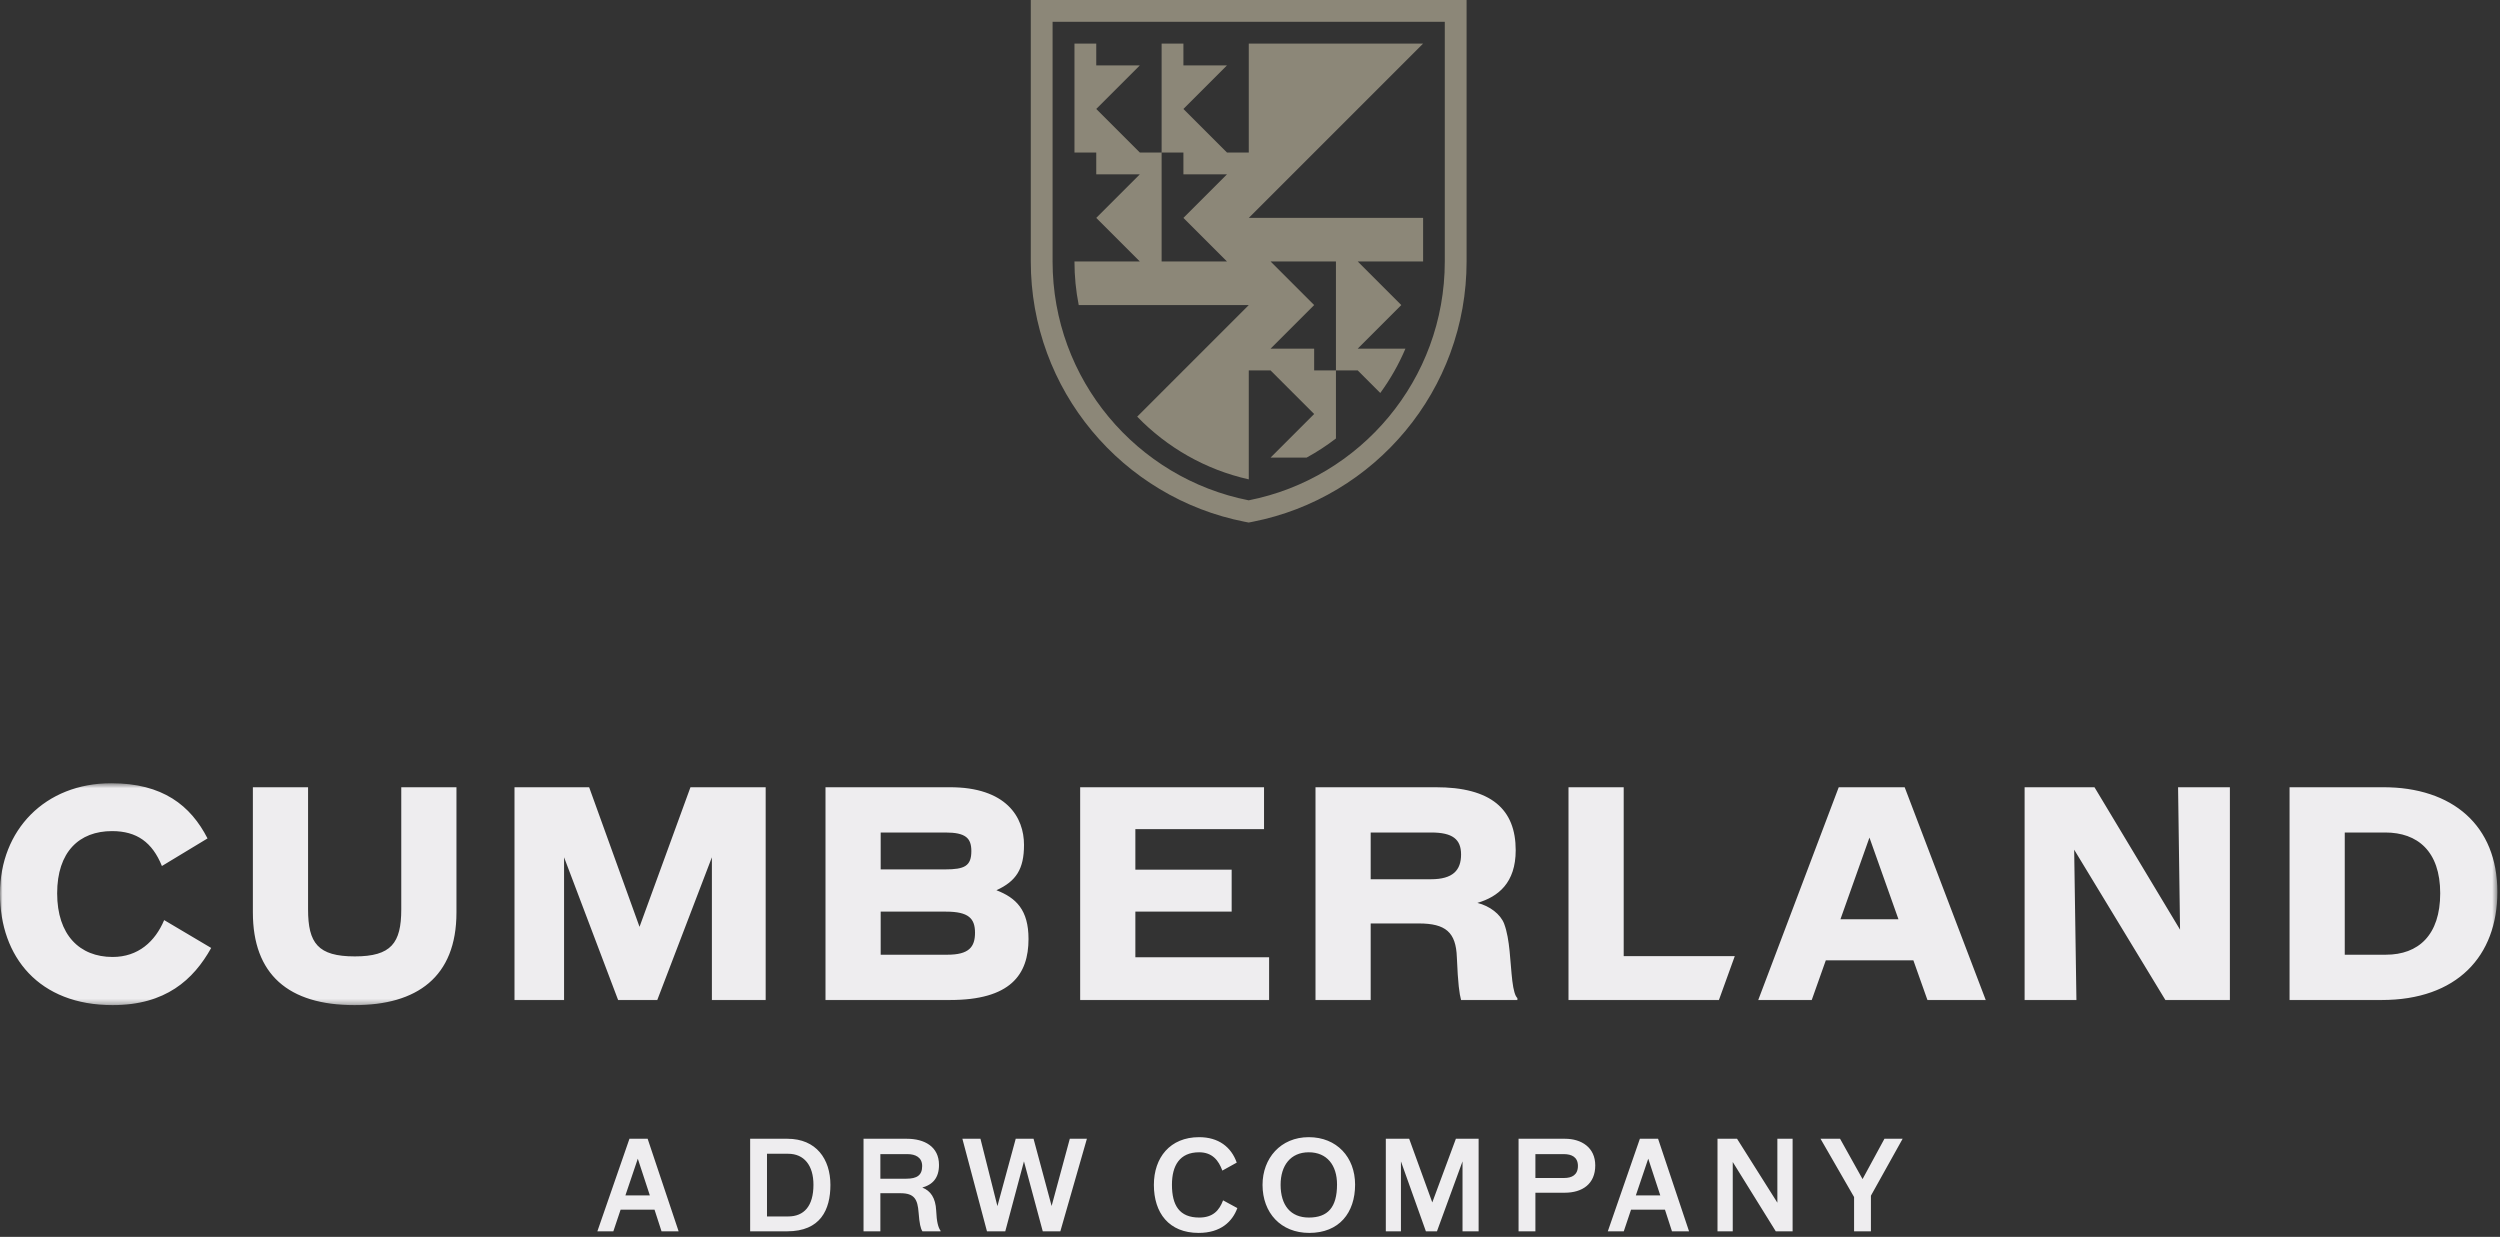
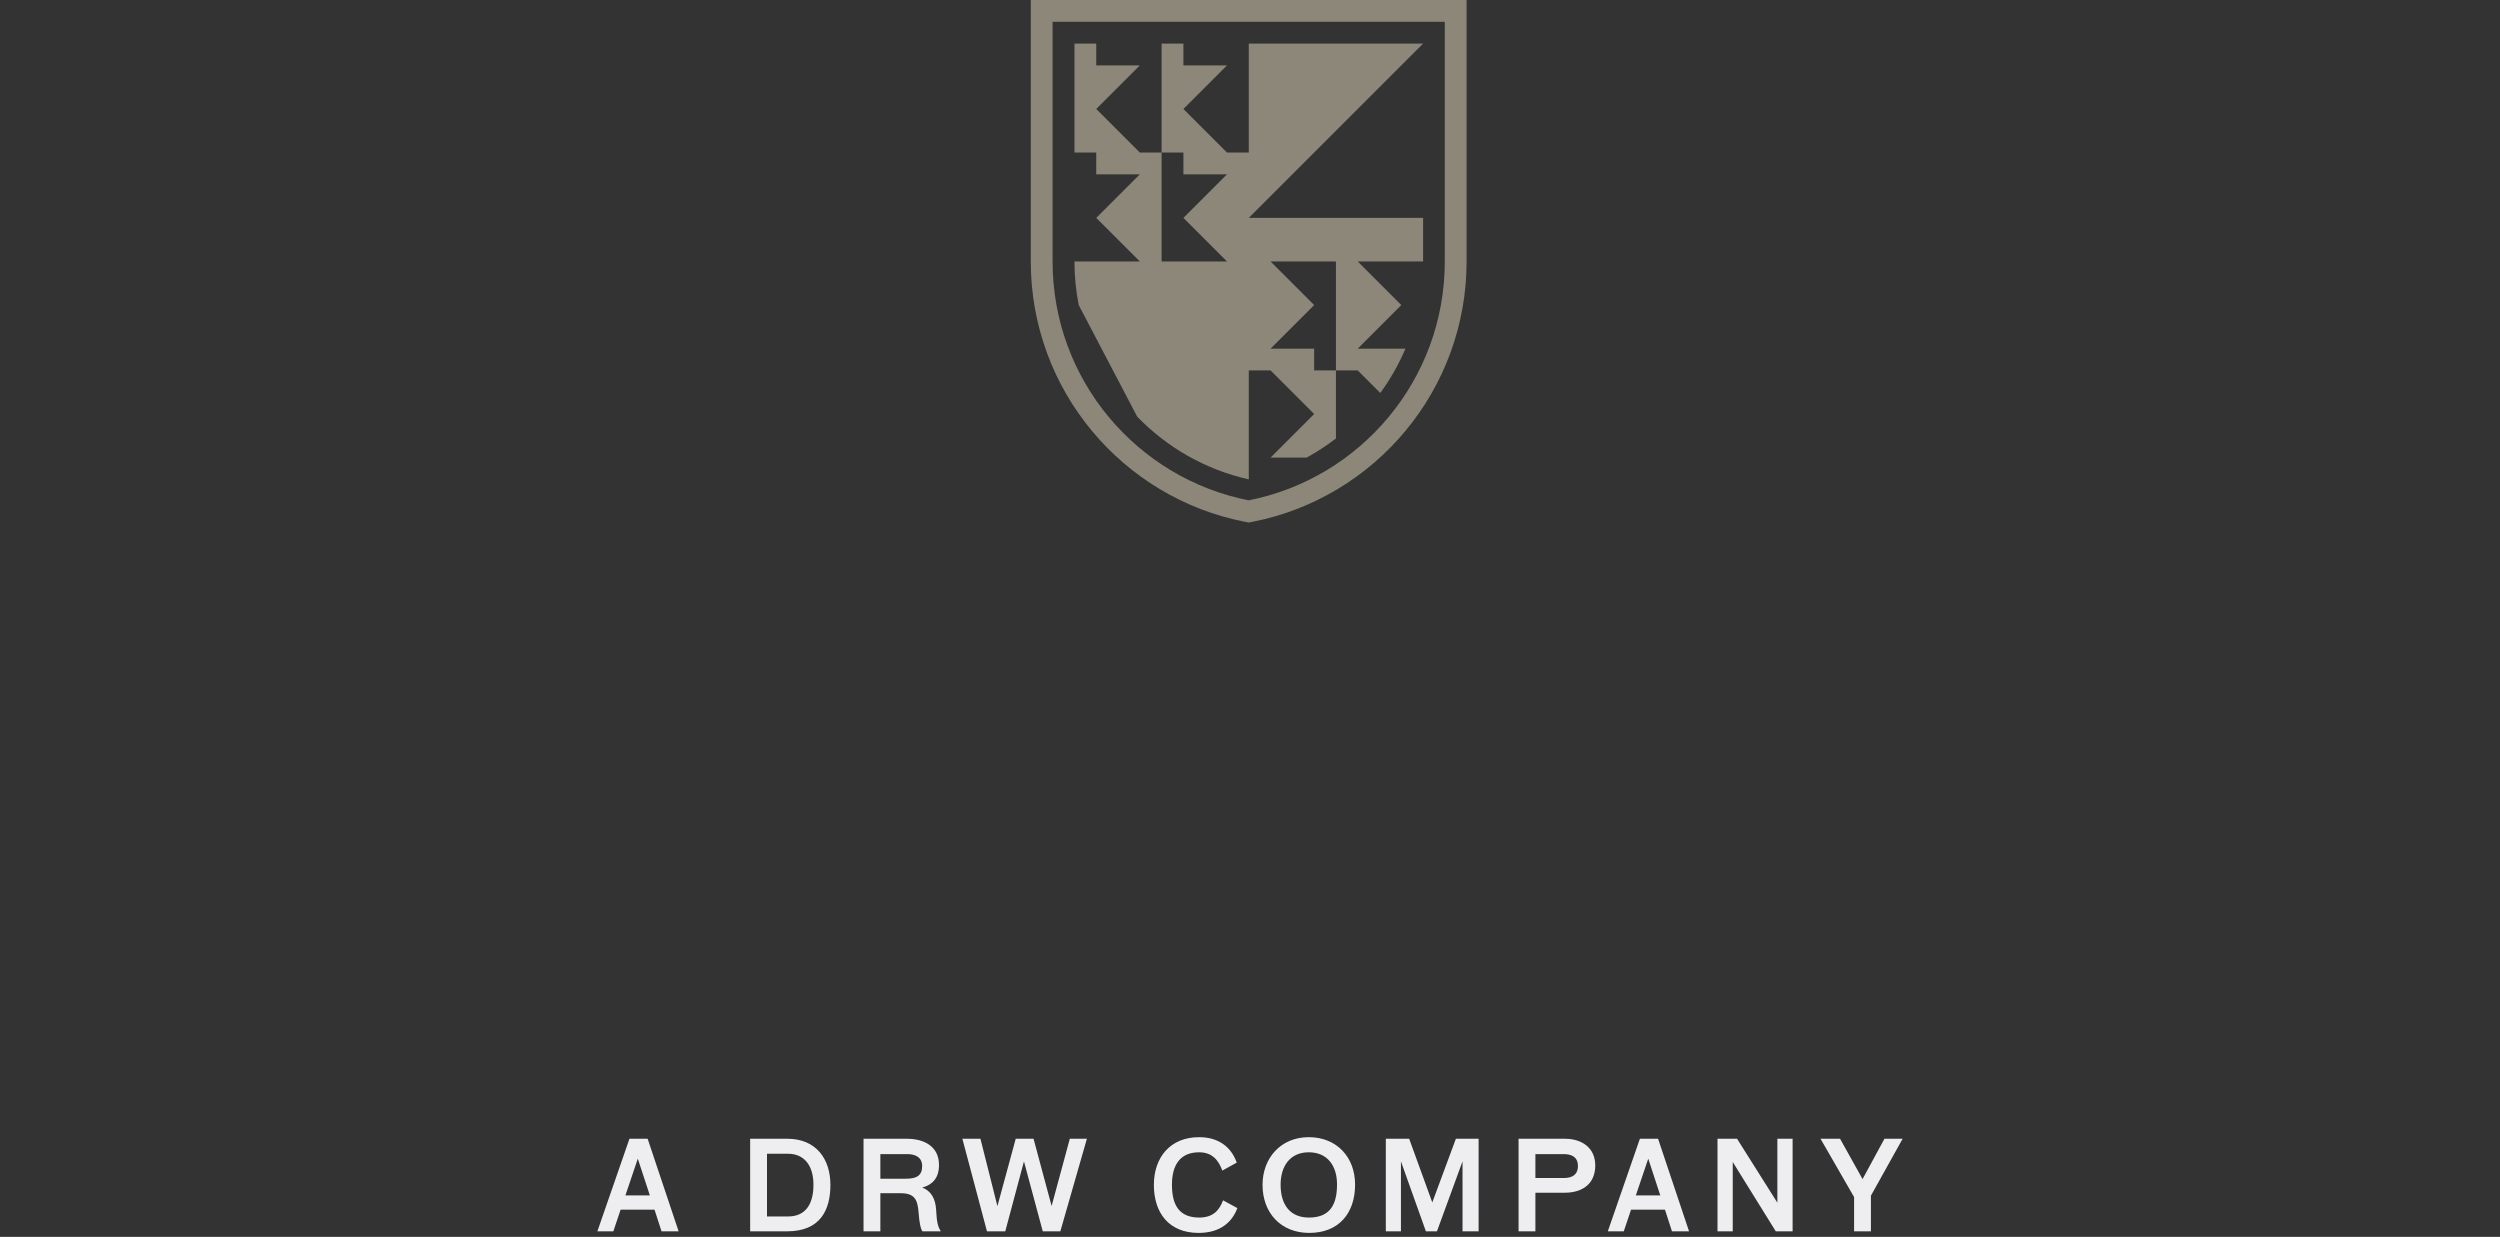
<svg xmlns="http://www.w3.org/2000/svg" xmlns:xlink="http://www.w3.org/1999/xlink" width="475px" height="235px" viewBox="0 0 475 235" version="1.1">
  <rect x="0" y="0" width="475" height="235" fill="#333333" stroke="none" />
  <title>Artboard</title>
  <desc>Created with Sketch.</desc>
  <defs>
-     <polygon id="path-1" points="0 0.559 474.5 0.559 474.5 42.717 0 42.717" />
-   </defs>
+     </defs>
  <g id="Artboard" stroke="none" stroke-width="1" fill="none" fill-rule="evenodd">
    <path d="M117.914,229.841 L124.36,229.841 L125.691,233.95 L128.937,233.95 L123.052,216.365 L119.596,216.365 L113.5,233.95 L116.536,233.95 L117.914,229.841 Z M123.472,227.132 L118.825,227.132 L121.184,220.149 L123.472,227.132 Z M142.529,233.95 L149.559,233.95 C155.888,233.95 157.779,229.863 157.779,225.122 C157.779,220.241 155.094,216.365 149.605,216.365 L142.529,216.365 L142.529,233.95 Z M145.729,219.215 L149.745,219.215 C152.782,219.215 154.556,221.433 154.556,225.1 C154.556,229.163 152.758,231.124 149.769,231.124 L145.729,231.124 L145.729,219.215 Z M175.234,225.637 C177.149,225.1 178.41,223.862 178.41,221.34 C178.41,217.836 175.631,216.365 172.291,216.365 L164.071,216.365 L164.071,233.95 L167.27,233.95 L167.27,226.711 L171.1,226.711 C173.739,226.711 174.347,227.878 174.533,230.377 C174.697,232.502 174.907,233.391 175.257,233.95 L178.714,233.95 L178.714,233.858 C178.247,233.203 177.967,232.153 177.873,229.981 C177.756,227.621 176.822,226.243 175.234,225.637 Z M167.27,223.955 L167.27,219.284 L172.432,219.284 C173.926,219.284 175.211,219.892 175.211,221.55 C175.211,223.302 174.23,223.955 172.175,223.955 L167.27,223.955 Z M194.552,220.662 L198.125,233.95 L201.465,233.95 L206.51,216.365 L203.263,216.365 L199.807,229.14 L196.374,216.365 L192.987,216.365 L189.508,229.163 L186.285,216.365 L182.852,216.365 L187.523,233.95 L191.002,233.95 L194.552,220.662 Z M235.095,229.536 L232.385,228.066 C231.661,229.981 230.47,231.335 227.855,231.335 C224.071,231.335 222.67,228.999 222.67,225.1 C222.67,221.456 224.141,218.935 227.831,218.935 C230.354,218.935 231.545,220.498 232.245,222.413 L234.978,220.896 C233.927,217.906 231.498,216.062 227.831,216.062 C222.296,216.062 219.237,219.961 219.237,225.122 C219.237,230.447 222.086,234.254 227.738,234.254 C231.965,234.254 234.16,232.082 235.095,229.536 Z M239.882,225.122 C239.882,230.447 243.362,234.254 248.757,234.254 C254.432,234.254 257.468,230.447 257.468,225.076 C257.468,219.868 253.988,216.062 248.663,216.062 C243.315,216.062 239.882,220.078 239.882,225.122 Z M248.663,218.935 C252.12,218.935 254.035,221.387 254.035,225.053 C254.035,229.397 252.283,231.335 248.686,231.335 C245.207,231.335 243.315,228.999 243.315,225.1 C243.315,221.456 245.207,218.935 248.663,218.935 Z M280.937,216.365 L276.618,216.365 L272.134,228.462 L267.743,216.365 L263.306,216.365 L263.306,233.95 L266.178,233.95 L266.178,220.662 L270.919,233.95 L273.021,233.95 L277.879,220.662 L277.879,233.95 L280.937,233.95 L280.937,216.365 Z M297.353,216.365 L288.526,216.365 L288.526,233.95 L291.726,233.95 L291.726,226.617 L297.284,226.617 C300.647,226.617 303.099,224.959 303.099,221.433 C303.099,218.024 300.483,216.365 297.353,216.365 Z M291.726,223.816 L291.726,219.284 L297.143,219.284 C298.615,219.284 299.806,219.845 299.806,221.527 C299.806,223.254 298.638,223.816 297.214,223.816 L291.726,223.816 Z M309.897,229.841 L316.343,229.841 L317.674,233.95 L320.92,233.95 L315.035,216.365 L311.578,216.365 L305.483,233.95 L308.518,233.95 L309.897,229.841 Z M315.455,227.132 L310.808,227.132 L313.167,220.149 L315.455,227.132 Z M337.7,228.51 L330.04,216.365 L326.326,216.365 L326.326,233.95 L329.222,233.95 L329.222,220.779 L337.396,233.95 L340.596,233.95 L340.596,216.365 L337.7,216.365 L337.7,228.51 Z M352.275,227.436 L352.275,233.95 L355.475,233.95 L355.475,227.179 L361.5,216.365 L358.044,216.365 L353.887,224.026 L349.613,216.365 L345.899,216.365 L352.275,227.436 Z" id="Fill-1" fill="#EEEDEF" />
    <g id="Group-5" transform="translate(0, 148.255)">
      <mask id="mask-2" fill="white">
        <use xlink:href="#path-1" />
      </mask>
      <g id="Clip-4" />
      <path d="M21.4,42.717 C31.458,42.717 36.755,37.903 40.125,31.857 L31.191,26.561 C29.479,30.626 26.269,33.569 21.4,33.569 C15.14,33.569 10.86,29.396 10.86,21.478 C10.86,13.613 15.033,9.654 21.293,9.654 C26.001,9.654 28.944,11.794 30.763,16.288 L39.43,11.045 C36.22,4.785 30.923,0.559 21.133,0.559 C8.56,0.559 -0,9.441 -0,21.531 C-0,33.622 7.436,42.717 21.4,42.717 Z M67.36,42.717 C79.183,42.717 86.727,37.42 86.727,25.115 L86.727,1.308 L76.241,1.308 L76.241,24.528 C76.241,30.947 74.315,33.461 67.413,33.461 C60.405,33.461 58.532,30.947 58.532,24.528 L58.532,1.308 L48.046,1.308 L48.046,25.115 C48.046,36.832 54.734,42.717 67.36,42.717 Z M97.756,41.754 L107.172,41.754 L107.172,14.629 L117.444,41.754 L124.88,41.754 L135.259,14.629 L135.259,41.754 L145.478,41.754 L145.478,1.308 L131.193,1.308 L121.51,27.844 L111.933,1.308 L97.756,1.308 L97.756,41.754 Z M156.844,41.754 L180.438,41.754 C191.994,41.754 195.418,36.94 195.418,30.145 C195.418,24.634 193.064,22.333 189.319,20.89 C193.064,19.177 194.562,16.876 194.562,12.276 C194.562,7.032 191.245,1.308 180.384,1.308 L156.844,1.308 L156.844,41.754 Z M167.33,24.955 L179.742,24.955 C184.022,24.955 185.253,26.239 185.253,28.967 C185.253,31.696 184.076,33.141 180.01,33.141 L167.33,33.141 L167.33,24.955 Z M167.33,16.931 L167.33,9.921 L179.635,9.921 C183.487,9.921 184.557,10.991 184.557,13.452 C184.557,16.288 183.273,16.931 179.582,16.931 L167.33,16.931 Z M205.232,41.754 L241.13,41.754 L241.13,33.622 L215.718,33.622 L215.718,24.955 L234.015,24.955 L234.015,16.984 L215.718,16.984 L215.718,9.279 L240.167,9.279 L240.167,1.308 L205.232,1.308 L205.232,41.754 Z M260.43,27.202 L269.578,27.202 C274.661,27.202 276.64,28.861 276.801,33.622 C277.015,38.758 277.282,40.524 277.603,41.754 L288.304,41.754 L288.304,41.379 C287.876,41.005 287.554,39.881 287.34,38.116 C286.913,34.531 286.913,30.251 285.789,27.255 C285.094,25.437 283.061,23.885 280.707,23.296 C284.666,22.119 287.983,19.498 287.983,13.292 C287.983,5.534 283.382,1.308 272.681,1.308 L249.944,1.308 L249.944,41.754 L260.43,41.754 L260.43,27.202 Z M260.43,18.802 L260.43,9.921 L271.932,9.921 C275.998,9.921 277.603,11.205 277.603,14.094 C277.603,17.09 276.052,18.802 271.879,18.802 L260.43,18.802 Z M298.016,41.754 L326.593,41.754 L329.609,33.408 L308.502,33.408 L308.502,1.308 L298.016,1.308 L298.016,41.754 Z M346.903,34.21 L363.541,34.21 L366.216,41.754 L377.291,41.754 L361.883,1.308 L349.364,1.308 L334.063,41.754 L344.228,41.754 L346.903,34.21 Z M360.706,26.4 L349.685,26.4 L355.195,10.884 L360.706,26.4 Z M384.676,41.754 L394.52,41.754 L394.093,13.186 L411.426,41.754 L423.678,41.754 L423.678,1.308 L413.834,1.308 L414.209,28.379 L397.944,1.308 L384.676,1.308 L384.676,41.754 Z M435.017,41.754 L452.458,41.754 C466.849,41.754 474.5,33.408 474.5,21.21 C474.5,8.637 466.047,1.308 452.725,1.308 L435.017,1.308 L435.017,41.754 Z M445.503,33.141 L445.503,9.921 L453.207,9.921 C459.306,9.921 463.639,13.452 463.639,21.478 C463.639,29.396 459.52,33.141 453.315,33.141 L445.503,33.141 Z" id="Fill-3" fill="#EEEDEF" mask="url(#mask-2)" />
    </g>
-     <path d="M204.957,57.961 L237.268,57.961 L216.066,79.162 C221.721,85.012 229.043,89.24 237.268,91.08 L237.268,70.381 L241.41,70.381 L249.69,78.661 L241.41,86.941 L248.263,86.941 C250.216,85.875 252.077,84.659 253.829,83.31 L253.829,70.381 L249.69,70.381 L249.69,66.241 L241.41,66.241 L249.69,57.961 L241.41,49.681 L241.407,49.681 L253.829,49.681 L253.829,70.381 L257.969,70.381 L262.253,74.666 C264.151,72.066 265.76,69.242 267.034,66.241 L257.969,66.241 L266.248,57.961 L257.969,49.681 L257.969,49.681 L270.389,49.681 L270.389,41.401 L237.268,41.401 L270.389,8.281 L237.268,8.281 L237.268,28.981 L233.129,28.981 L224.849,20.701 L233.127,12.421 L224.849,12.421 L224.849,8.281 L220.708,8.281 L220.708,28.981 L224.849,28.981 L224.849,33.121 L233.129,33.121 L224.849,41.401 L233.129,49.681 L220.708,49.681 L220.708,28.981 L216.569,28.981 L208.288,20.701 L216.569,12.421 L208.288,12.421 L208.288,8.281 L204.149,8.281 L204.149,28.981 L208.288,28.981 L208.288,33.121 L216.569,33.121 L208.288,41.4 L216.569,49.681 L216.571,49.681 L204.148,49.681 C204.148,52.514 204.427,55.283 204.957,57.961" id="Fill-6" fill="#8C8778" />
+     <path d="M204.957,57.961 L216.066,79.162 C221.721,85.012 229.043,89.24 237.268,91.08 L237.268,70.381 L241.41,70.381 L249.69,78.661 L241.41,86.941 L248.263,86.941 C250.216,85.875 252.077,84.659 253.829,83.31 L253.829,70.381 L249.69,70.381 L249.69,66.241 L241.41,66.241 L249.69,57.961 L241.41,49.681 L241.407,49.681 L253.829,49.681 L253.829,70.381 L257.969,70.381 L262.253,74.666 C264.151,72.066 265.76,69.242 267.034,66.241 L257.969,66.241 L266.248,57.961 L257.969,49.681 L257.969,49.681 L270.389,49.681 L270.389,41.401 L237.268,41.401 L270.389,8.281 L237.268,8.281 L237.268,28.981 L233.129,28.981 L224.849,20.701 L233.127,12.421 L224.849,12.421 L224.849,8.281 L220.708,8.281 L220.708,28.981 L224.849,28.981 L224.849,33.121 L233.129,33.121 L224.849,41.401 L233.129,49.681 L220.708,49.681 L220.708,28.981 L216.569,28.981 L208.288,20.701 L216.569,12.421 L208.288,12.421 L208.288,8.281 L204.149,8.281 L204.149,28.981 L208.288,28.981 L208.288,33.121 L216.569,33.121 L208.288,41.4 L216.569,49.681 L216.571,49.681 L204.148,49.681 C204.148,52.514 204.427,55.283 204.957,57.961" id="Fill-6" fill="#8C8778" />
    <path d="M274.51,49.68 C274.51,72.149 258.49,90.875 237.25,95.063 C216.01,90.875 199.99,72.149 199.99,49.68 L199.99,4.14 L274.51,4.14 L274.51,49.68 Z M195.85,0 L195.85,49.68 C195.85,55.665 196.89,61.523 198.94,67.092 C200.921,72.472 203.791,77.445 207.471,81.873 C211.121,86.265 215.449,89.979 220.336,92.914 C225.327,95.911 230.748,98.001 236.449,99.125 L237.25,99.283 L238.051,99.125 C243.752,98.001 249.173,95.911 254.164,92.914 C259.051,89.979 263.379,86.265 267.03,81.873 C270.709,77.445 273.579,72.472 275.56,67.092 C277.611,61.523 278.651,55.665 278.651,49.68 L278.651,0 L195.85,0 Z" id="Fill-8" fill="#8C8778" />
  </g>
</svg>